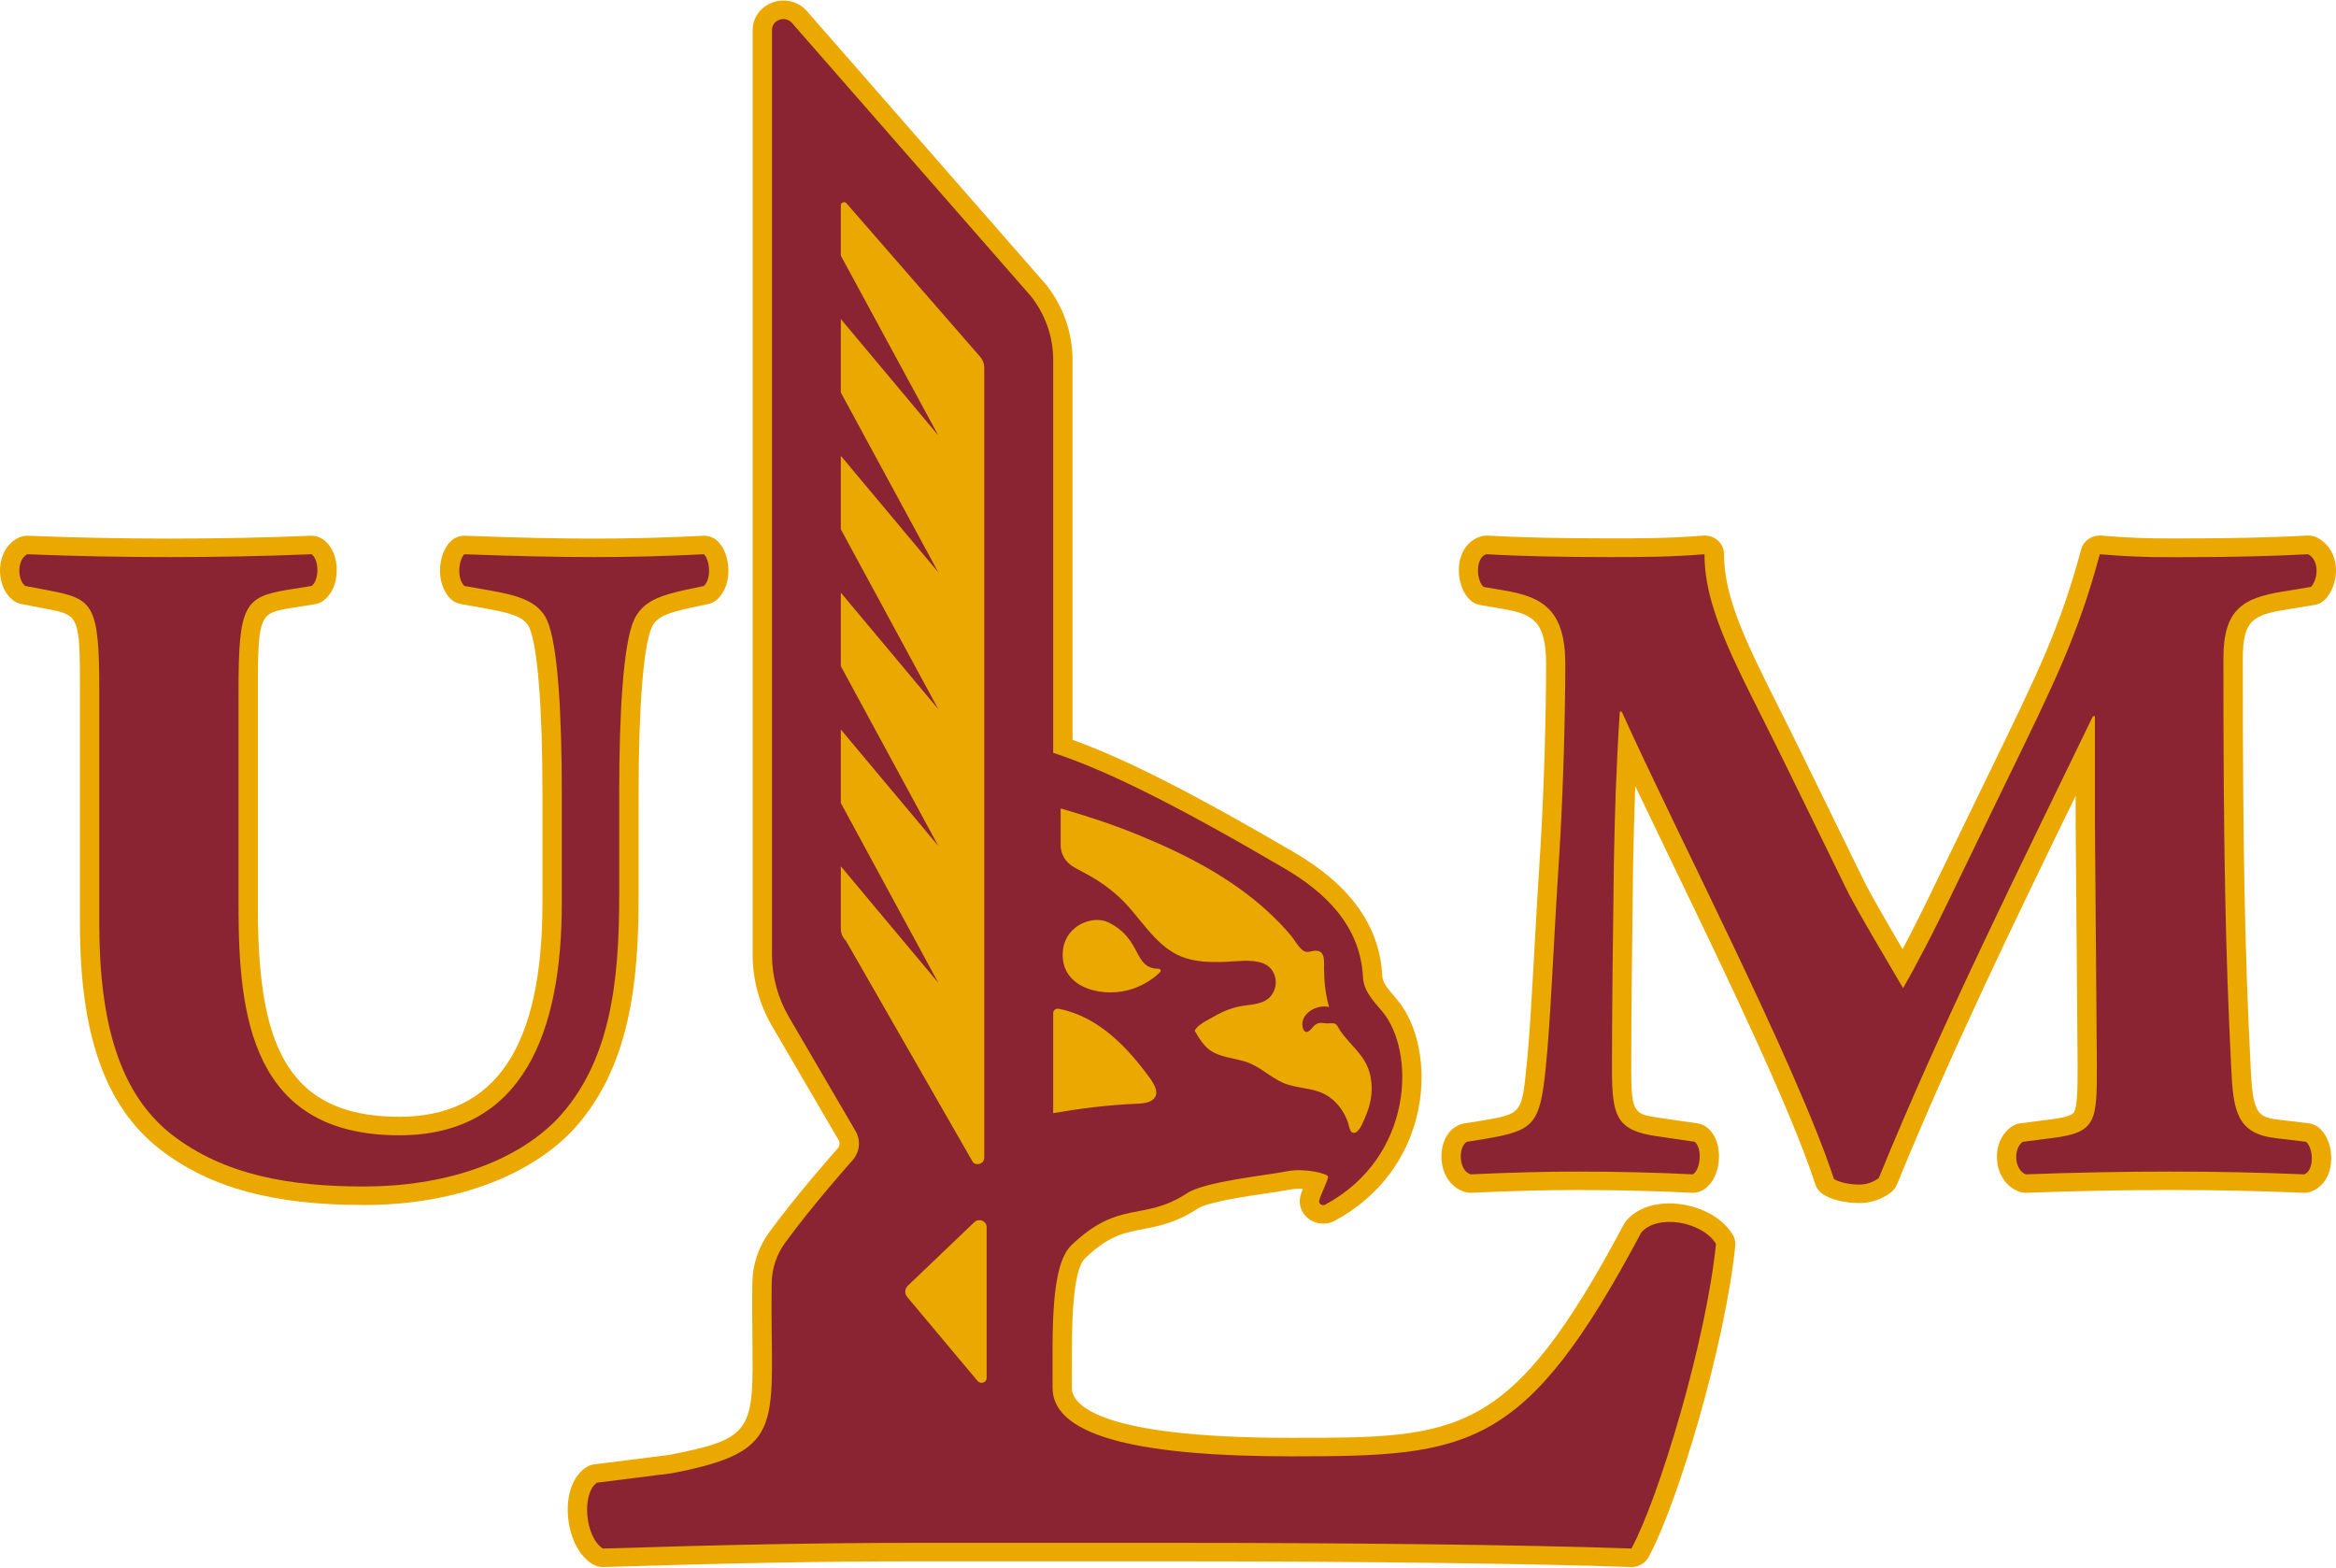
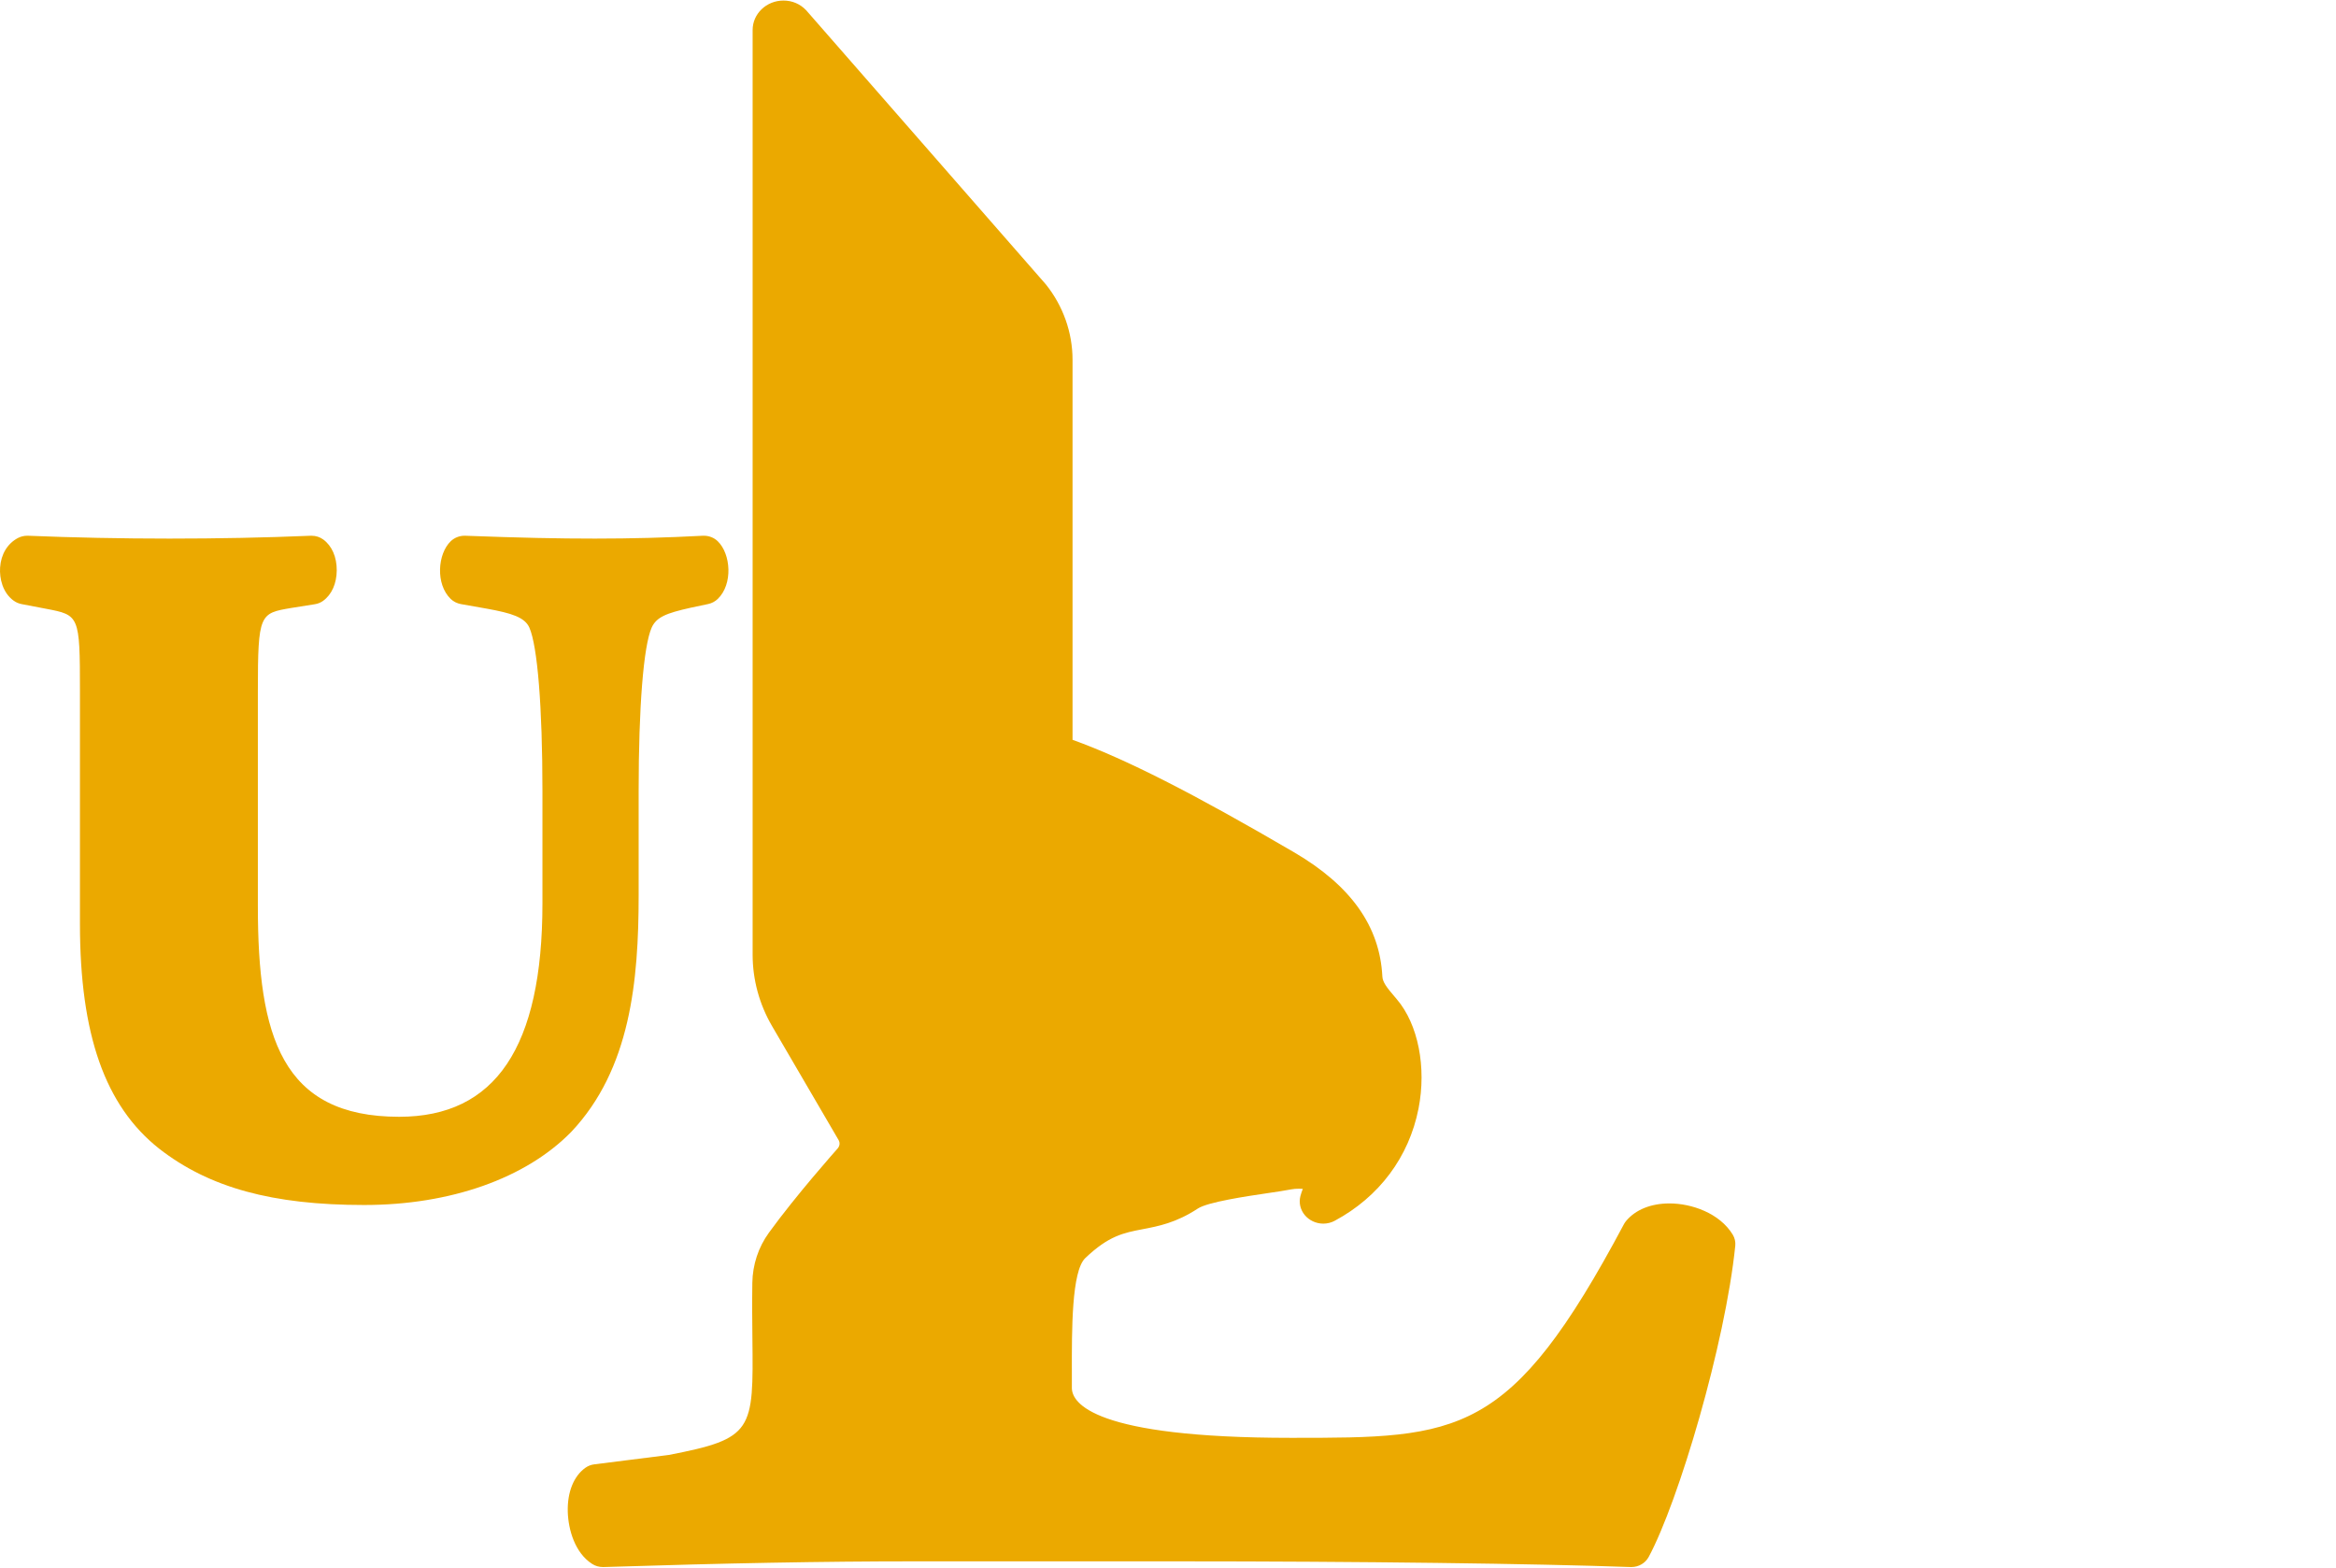
<svg xmlns="http://www.w3.org/2000/svg" width="845" height="567" viewBox="0 0 845 567" fill="none">
  <path d="M218.076 566.818C216.698 566.818 215.321 566.434 214.186 565.683C207.972 561.704 205.567 553.308 205.378 546.824C205.189 539.746 207.512 533.957 211.727 530.935C212.7 530.236 213.808 529.8 214.996 529.67L241.825 526.285C272.572 520.366 272.545 517.55 272.167 484.018C272.113 478.181 272.032 471.567 272.14 464.021C272.248 457.46 274.302 451.181 278.138 445.885C288.027 432.246 302.374 416.122 302.968 415.452C303.779 414.547 303.914 413.335 303.346 412.377L279.3 371.193C274.68 363.291 272.248 354.351 272.248 345.362V10.844C272.248 4.98 277.246 0.2 283.406 0.2C286.568 0.2 289.459 1.44 291.593 3.688C291.593 3.688 378.268 102.792 378.322 102.87C384.564 110.646 387.968 120.309 387.968 130.126V267.596C407.124 274.494 431.601 286.947 468.241 308.363C488.694 320.378 499.096 335.027 500.038 353.163C500.122 355.28 501.741 357.296 504.364 360.37L505.281 361.457C512.983 370.499 516.063 386.024 513.118 401.009C509.658 418.526 498.88 432.941 482.804 441.57C481.587 442.241 480.125 442.604 478.668 442.604C476.074 442.604 473.564 441.441 471.942 439.477C470.349 437.514 469.778 435.033 470.399 432.63C470.615 431.753 470.94 430.876 471.266 430.024C470.835 429.996 470.374 429.971 469.914 429.971C468.862 429.971 467.915 430.048 467.104 430.202C464.89 430.642 461.865 431.082 458.379 431.599C450.838 432.71 436.815 434.803 433.279 437.154C425.471 442.293 419.012 443.534 413.311 444.62C406.448 445.937 401.045 446.972 392.561 455.084C387.617 459.835 387.698 481.021 387.725 496.498V502.025C387.725 507.451 395.452 520.084 467.049 520.084C527.923 520.084 546.297 520.084 587.419 442.81C587.635 442.398 587.905 442.011 588.201 441.647C591.632 437.538 597.226 435.292 603.897 435.292C611.869 435.292 622.026 438.779 626.784 446.584C627.515 447.796 627.836 449.194 627.7 450.587C624.08 486.111 607.167 543.156 596.359 563.202C595.143 565.424 592.739 566.818 590.144 566.818C590.064 566.818 589.959 566.818 589.874 566.818C555.994 565.582 491.584 564.754 425.792 564.754H330.473C298.429 564.754 262.792 565.4 218.32 566.818C218.238 566.818 218.157 566.818 218.076 566.818Z" fill="#EBA900" />
-   <path d="M672.552 435.163C670.659 435.163 664.123 434.928 659.53 432.036C658.178 431.183 657.177 429.919 656.691 428.444C647.451 400.386 624.649 353.11 604.521 311.385C599.979 302.008 595.577 292.862 591.525 284.362C591.17 293.791 590.954 302.42 590.769 311.721C590.443 334.482 590.063 367.889 590.063 387.365C590.063 402.843 591.44 403.049 600.33 404.342L614.082 406.357C615.379 406.535 616.621 407.081 617.597 407.905C620.622 410.414 622.135 414.728 621.755 419.714C621.569 422.012 620.648 427.644 616.085 430.408C614.948 431.082 613.677 431.442 612.354 431.442C612.219 431.442 612.113 431.442 611.978 431.442C599.683 430.795 584.659 430.436 570.772 430.436C559.373 430.436 546.077 430.771 532.379 431.442C532.273 431.442 532.138 431.442 532.028 431.442C531.327 431.442 530.626 431.341 529.975 431.159C525.273 429.761 522.112 425.628 521.517 420.102C521.031 415.759 522.248 409.767 527.246 407.133C527.947 406.77 528.708 406.511 529.515 406.382L535.865 405.376C550.454 402.895 550.454 402.895 552.211 385.402C553.263 375.613 554.049 361.065 554.996 344.222C555.617 333.165 556.293 320.609 557.154 307.822C558.616 284.156 559.263 256.796 559.263 240.209C559.263 224.502 554.374 222.047 543.242 220.187L535.434 218.844C534.027 218.611 532.73 217.965 531.733 216.984C527.786 213.212 527.005 206.572 528.247 201.999C529.379 197.917 532.138 194.998 535.839 193.99C536.46 193.835 537.082 193.732 537.728 193.732C537.863 193.732 537.998 193.732 538.163 193.732C549.782 194.403 564.586 194.739 582.12 194.739C593.684 194.739 603.655 194.739 616.03 193.732C616.22 193.706 616.435 193.706 616.621 193.706C618.379 193.706 620.056 194.326 621.353 195.463C622.811 196.729 623.622 198.511 623.622 200.397C623.622 216.415 631.996 233.079 643.56 256.15C645.858 260.723 648.288 265.554 650.776 270.643L674.01 318.128C676.092 322.572 682.924 334.276 688.222 343.317C691.653 336.833 695.975 328.28 701.785 316.165L720.645 277.309C737.072 243.568 745.34 226.62 752.797 198.744C753.579 195.747 756.418 193.706 759.578 193.706C759.794 193.706 759.984 193.706 760.2 193.732C770.437 194.584 777.273 194.765 784.409 194.765C786.027 194.765 792.673 194.739 794.46 194.739C804.372 194.739 820.828 194.481 834.555 193.706C834.691 193.706 834.822 193.706 834.957 193.706C836.148 193.706 837.31 193.99 838.337 194.533C841.632 196.264 843.876 199.364 844.687 203.239C845.629 207.838 844.416 212.876 841.472 216.389C840.39 217.681 838.878 218.533 837.2 218.818L826.988 220.497C815.129 222.435 811.292 224.243 811.292 238.143C811.292 306.969 811.964 342.905 814.127 386.024C814.858 402.326 816.506 404.059 823.853 404.96L835.092 406.305C836.634 406.487 838.066 407.157 839.148 408.192C843.064 411.884 843.846 418.009 842.929 422.425C842.063 426.533 839.579 429.632 836.148 430.953C835.312 431.26 834.445 431.442 833.554 431.442C833.444 431.442 833.338 431.442 833.258 431.442C816.561 430.743 801.672 430.436 784.92 430.436C768.252 430.436 748.877 430.824 733.1 431.442C732.991 431.442 732.91 431.442 732.8 431.442C731.884 431.442 730.967 431.26 730.101 430.925C725.884 429.248 723.02 425.24 722.453 420.203C721.858 414.934 723.886 410.05 727.751 407.469C728.668 406.846 729.72 406.458 730.832 406.305L741.394 404.96C749.312 403.978 749.988 402.738 750.258 402.225C751.526 399.821 751.526 393.284 751.526 384.99L750.824 297.488V287.848C728.588 333.577 705.596 380.881 686.169 428.497C685.709 429.584 684.978 430.565 684.035 431.288C680.765 433.817 676.714 435.163 672.552 435.163Z" fill="#EBA900" />
-   <path d="M834.933 200.476C838.794 202.517 838.794 208.924 835.985 212.282L825.773 213.962C811.319 216.339 804.268 220.343 804.268 238.195C804.268 307.587 804.994 343.939 807.103 386.388C807.804 401.889 809.211 409.949 822.934 411.654L834.202 412.999C837.041 415.686 837.041 423.434 833.526 424.78C817.314 424.105 802.159 423.77 784.892 423.77C769.061 423.77 749.689 424.105 732.776 424.78C728.56 423.099 728.209 415.346 731.72 412.999L742.287 411.654C758.498 409.638 758.498 405.582 758.498 385.042L757.793 297.487V259.07H757.066C731.019 312.965 702.838 369.205 679.605 426.121C677.847 427.466 675.388 428.472 672.549 428.472C669.389 428.472 665.527 427.802 663.393 426.456C649.666 384.707 606.356 301.18 586.634 257.417H585.932C584.525 279.299 584.145 294.102 583.794 311.619C583.473 333.528 583.093 367.189 583.093 387.393C583.093 404.24 585.201 408.943 599.304 410.983L613.031 412.999C615.866 415.346 615.135 423.099 612.355 424.78C599.304 424.105 584.145 423.77 570.773 423.77C559.505 423.77 546.133 424.105 532.03 424.78C527.463 423.434 527.463 414.676 530.623 412.999L536.973 411.989C554.942 408.943 557.046 406.927 559.154 386.052C560.912 369.541 561.964 340.247 564.097 308.262C565.479 285.707 566.206 258.425 566.206 240.236C566.206 221.041 558.453 215.977 544.375 213.626L536.622 212.282C533.813 209.595 533.813 201.509 537.674 200.476C549.644 201.173 564.803 201.509 582.066 201.509C593.685 201.509 603.897 201.509 616.568 200.476C616.568 221.377 628.888 241.915 644.398 273.564L667.635 321.049C670.796 327.791 683.492 349.001 688.41 357.425C693.002 349.341 698.626 338.901 708.136 319.033L726.101 281.986C742.988 247.315 751.797 229.463 759.55 200.476C775.762 201.845 783.865 201.509 794.432 201.509C806.051 201.509 822.232 201.173 834.933 200.476Z" fill="#8A2432" />
-   <path d="M499.851 365.666C512.196 380.134 511.414 418.501 479.368 435.732C478.286 436.326 476.909 435.373 477.209 434.233C477.965 431.365 480.339 427.26 480.394 425.604C480.449 424.598 472.126 422.4 465.725 423.64C457.592 425.244 435.842 427.337 429.306 431.652C413.741 441.909 404.987 433.744 387.615 450.357C379.941 457.718 380.752 481.101 380.752 502.024C380.752 520.318 415.119 526.778 467.077 526.778C531.813 526.778 551.725 524.709 593.684 445.836C599.383 439.041 615.73 441.727 620.728 449.941C617.137 485.311 600.059 541.734 590.143 560.132C552.401 558.734 484.15 558.063 425.79 558.063H330.471C297.724 558.063 262.168 558.734 218.074 560.132C211.671 556.023 210.239 540.364 215.913 536.308L242.985 532.898C285.891 524.657 278.461 515.356 279.136 464.101C279.217 458.934 280.838 453.92 283.891 449.682C293.672 436.172 308.289 419.794 308.289 419.794C310.991 416.849 311.477 412.583 309.478 409.121L285.404 367.917C281.378 361.016 279.244 353.239 279.244 345.333V207.064V10.845C279.244 7.228 283.891 5.549 286.377 8.184L372.754 106.952C378.077 113.592 380.968 121.73 380.968 130.127V272.299C400.448 278.654 426.116 291.573 464.589 314.076C479.287 322.705 492.068 334.716 493.04 353.498C493.255 358.435 496.741 361.998 499.851 365.666ZM419.091 350.399C409.797 350.347 413.309 339.806 401.043 333.682C395.45 330.894 385.858 334.562 384.588 343.087C382.589 356.601 397.368 360.964 408.094 358.148C412.336 357.065 416.686 354.609 419.658 351.611C420.091 351.147 419.766 350.423 419.091 350.399ZM382.724 364.866C382.697 364.891 382.643 364.891 382.616 364.891C382.427 364.866 382.238 364.891 382.076 364.943H382.049C381.86 365.02 381.67 365.125 381.508 365.279C381.481 365.279 381.481 365.307 381.454 365.331C381.319 365.46 381.211 365.59 381.13 365.771C381.022 365.977 380.968 366.183 380.968 366.418V399.384V402.636C390.641 400.96 400.367 399.744 410.202 399.279C412.418 399.174 415.335 399.174 417.119 397.679C419.604 395.506 417.47 392.096 415.984 390.003C408.013 379.051 397.557 367.888 383.454 364.996C383.346 364.971 383.211 364.943 383.102 364.919C383.022 364.891 382.968 364.891 382.886 364.866C382.859 364.866 382.859 364.866 382.859 364.866H382.832C382.805 364.866 382.805 364.866 382.778 364.866H382.751H382.724ZM383.67 305.705C383.67 308.957 385.48 311.955 388.398 313.611C389.965 314.488 391.586 315.393 392.586 315.91C397.044 318.233 401.097 321.077 404.771 324.434C412.201 331.201 417.443 341.899 427.197 345.955C432.251 348.048 438.03 348.1 443.459 347.894C447.731 347.737 452.729 346.913 456.81 348.407C460.807 349.882 462.43 354.427 460.942 358.148C459.05 362.879 454.592 363.137 450.08 363.755C446.163 364.273 442.598 365.666 439.218 367.63C437.329 368.717 434.169 370.187 432.817 371.868C431.951 372.979 432.031 372.591 432.817 373.908C433.057 374.348 433.303 374.76 433.573 375.201C434.249 376.235 434.976 377.269 435.816 378.198C440.084 382.949 446.539 382.255 452.108 384.606C457.132 386.747 460.862 390.856 466.156 392.407C471.209 393.906 476.207 393.595 480.72 396.722C484.045 399.021 486.339 402.354 487.611 406.046C488.042 407.286 488.287 410.672 490.475 409.561C492.148 408.708 493.471 404.935 494.147 403.335C496.255 398.374 496.876 392.819 495.309 387.628C493.445 381.426 488.422 378.041 484.852 372.902C484.205 371.973 483.639 370.397 482.718 370.215C481.721 369.981 480.259 370.292 479.152 370.11C477.614 369.88 476.668 369.904 475.426 370.963C474.775 371.504 473.533 373.573 472.371 373.237C471.049 372.849 470.964 370.369 471.184 369.44C471.425 368.276 472.181 367.193 473.047 366.365C474.855 364.632 478.261 363.549 480.775 364.248C479.448 359.776 478.992 355.102 478.937 350.476C478.911 348.201 479.558 343.939 476.017 343.887C473.913 343.838 472.887 345.127 471.019 343.551C469.452 342.234 468.374 340.142 467.103 338.566C464.534 335.439 461.644 332.494 458.644 329.731C445.517 317.639 428.98 309.062 412.336 302.242C403.015 298.392 393.397 295.213 383.67 292.425V293.225V293.33V305.705ZM353.625 499.52C354.706 500.812 356.895 500.089 356.895 498.437V443.873C356.895 441.622 354.085 440.511 352.436 442.087L328.39 465.054C327.255 466.165 327.147 467.923 328.147 469.111L353.625 499.52ZM305.992 340.271L351.95 420.412C353.437 421.859 356.03 420.824 356.03 418.784V133.072C356.03 131.548 355.463 130.05 354.409 128.887L306.181 73.522C305.506 72.747 304.155 73.212 304.155 74.245V92.485L339.414 157.512L304.155 115.401V141.985L339.414 207.013L304.155 164.875V191.46L339.414 256.513L304.155 214.376V240.96L339.414 305.987L304.155 263.876V290.462L339.414 355.49L304.155 313.352V336.009C304.155 337.609 304.803 339.136 305.992 340.271Z" fill="#8A2432" />
  <path d="M131.725 435.862C98.519 435.862 75.661 429.583 57.559 415.476C37.998 400.027 28.92 374.191 28.92 334.175V250.002C28.92 222.539 28.677 222.488 16.599 220.188L7.818 218.509C6.792 218.302 5.846 217.915 5.008 217.32C0.929 214.427 -0.233 209.182 0.037 205.255C0.361 200.476 2.712 196.601 6.467 194.611C7.494 194.069 8.683 193.785 9.845 193.785C9.953 193.785 10.034 193.785 10.142 193.785C26.434 194.457 44.131 194.818 61.288 194.818C78.688 194.818 95.871 194.482 112.407 193.785C112.515 193.785 112.595 193.785 112.704 193.785C114.244 193.785 115.729 194.25 116.945 195.154C120.053 197.428 121.836 201.484 121.809 206.289C121.782 211.069 119.998 215.073 116.891 217.32C116 217.966 114.946 218.406 113.838 218.561L105.382 219.904C93.953 221.842 93.277 221.945 93.277 250.002V327.791C93.277 374.813 101.842 403.954 144.396 403.954C179.25 403.954 196.217 378.716 196.217 326.786V286.042C196.217 255.764 194.434 233.7 191.489 227.009C189.814 223.263 185.032 221.79 176.251 220.188L166.74 218.509C165.335 218.251 164.039 217.605 163.039 216.649C157.473 211.275 158.311 200.321 163.039 195.774C164.363 194.508 166.146 193.785 168.01 193.785C168.091 193.785 168.199 193.785 168.28 193.785C188.463 194.534 201.621 194.818 215.211 194.818C228.288 194.818 241.068 194.482 254.28 193.785C254.415 193.785 254.523 193.785 254.658 193.785C256.523 193.785 258.333 194.508 259.63 195.774C264.358 200.347 265.195 211.275 259.63 216.649C258.684 217.553 257.495 218.199 256.171 218.483L249.822 219.827C240.933 221.816 237.448 223.211 235.718 227.035C232.773 233.7 231.017 255.764 231.017 286.042V323.764C231.017 354.815 228.072 386.699 206.646 409.408C190.165 426.25 162.904 435.862 131.725 435.862Z" fill="#EBA900" />
-   <path d="M254.632 200.476C256.74 202.517 257.442 209.234 254.632 211.947L248.283 213.29C239.124 215.331 232.423 217.32 229.262 224.399C225.398 233.158 223.994 258.76 223.994 286.042V323.763C223.994 355.409 220.805 384.372 201.433 404.911C185.952 420.748 160.257 429.171 131.726 429.171C104.951 429.171 81.013 425.115 61.992 410.284C43.673 395.817 35.919 370.91 35.919 334.175V250.002C35.919 218.69 33.811 216.649 17.952 213.626L9.171 211.947C6.334 209.932 5.982 202.517 9.846 200.476C26.76 201.173 44.375 201.509 61.289 201.509C78.554 201.509 95.791 201.173 112.705 200.476C115.515 202.517 115.515 209.932 112.705 211.947L104.248 213.29C88.388 215.977 86.281 218.69 86.281 250.002V327.791C86.281 367.189 90.874 410.648 144.398 410.648C189.464 410.648 203.216 372.926 203.216 326.785V286.042C203.216 258.76 201.812 233.158 197.921 224.399C194.76 217.32 187.005 215.331 177.522 213.626L167.984 211.947C165.174 209.234 165.877 202.517 167.984 200.476C187.005 201.173 200.758 201.509 215.185 201.509C228.236 201.509 241.258 201.173 254.632 200.476Z" fill="#8A2432" />
</svg>